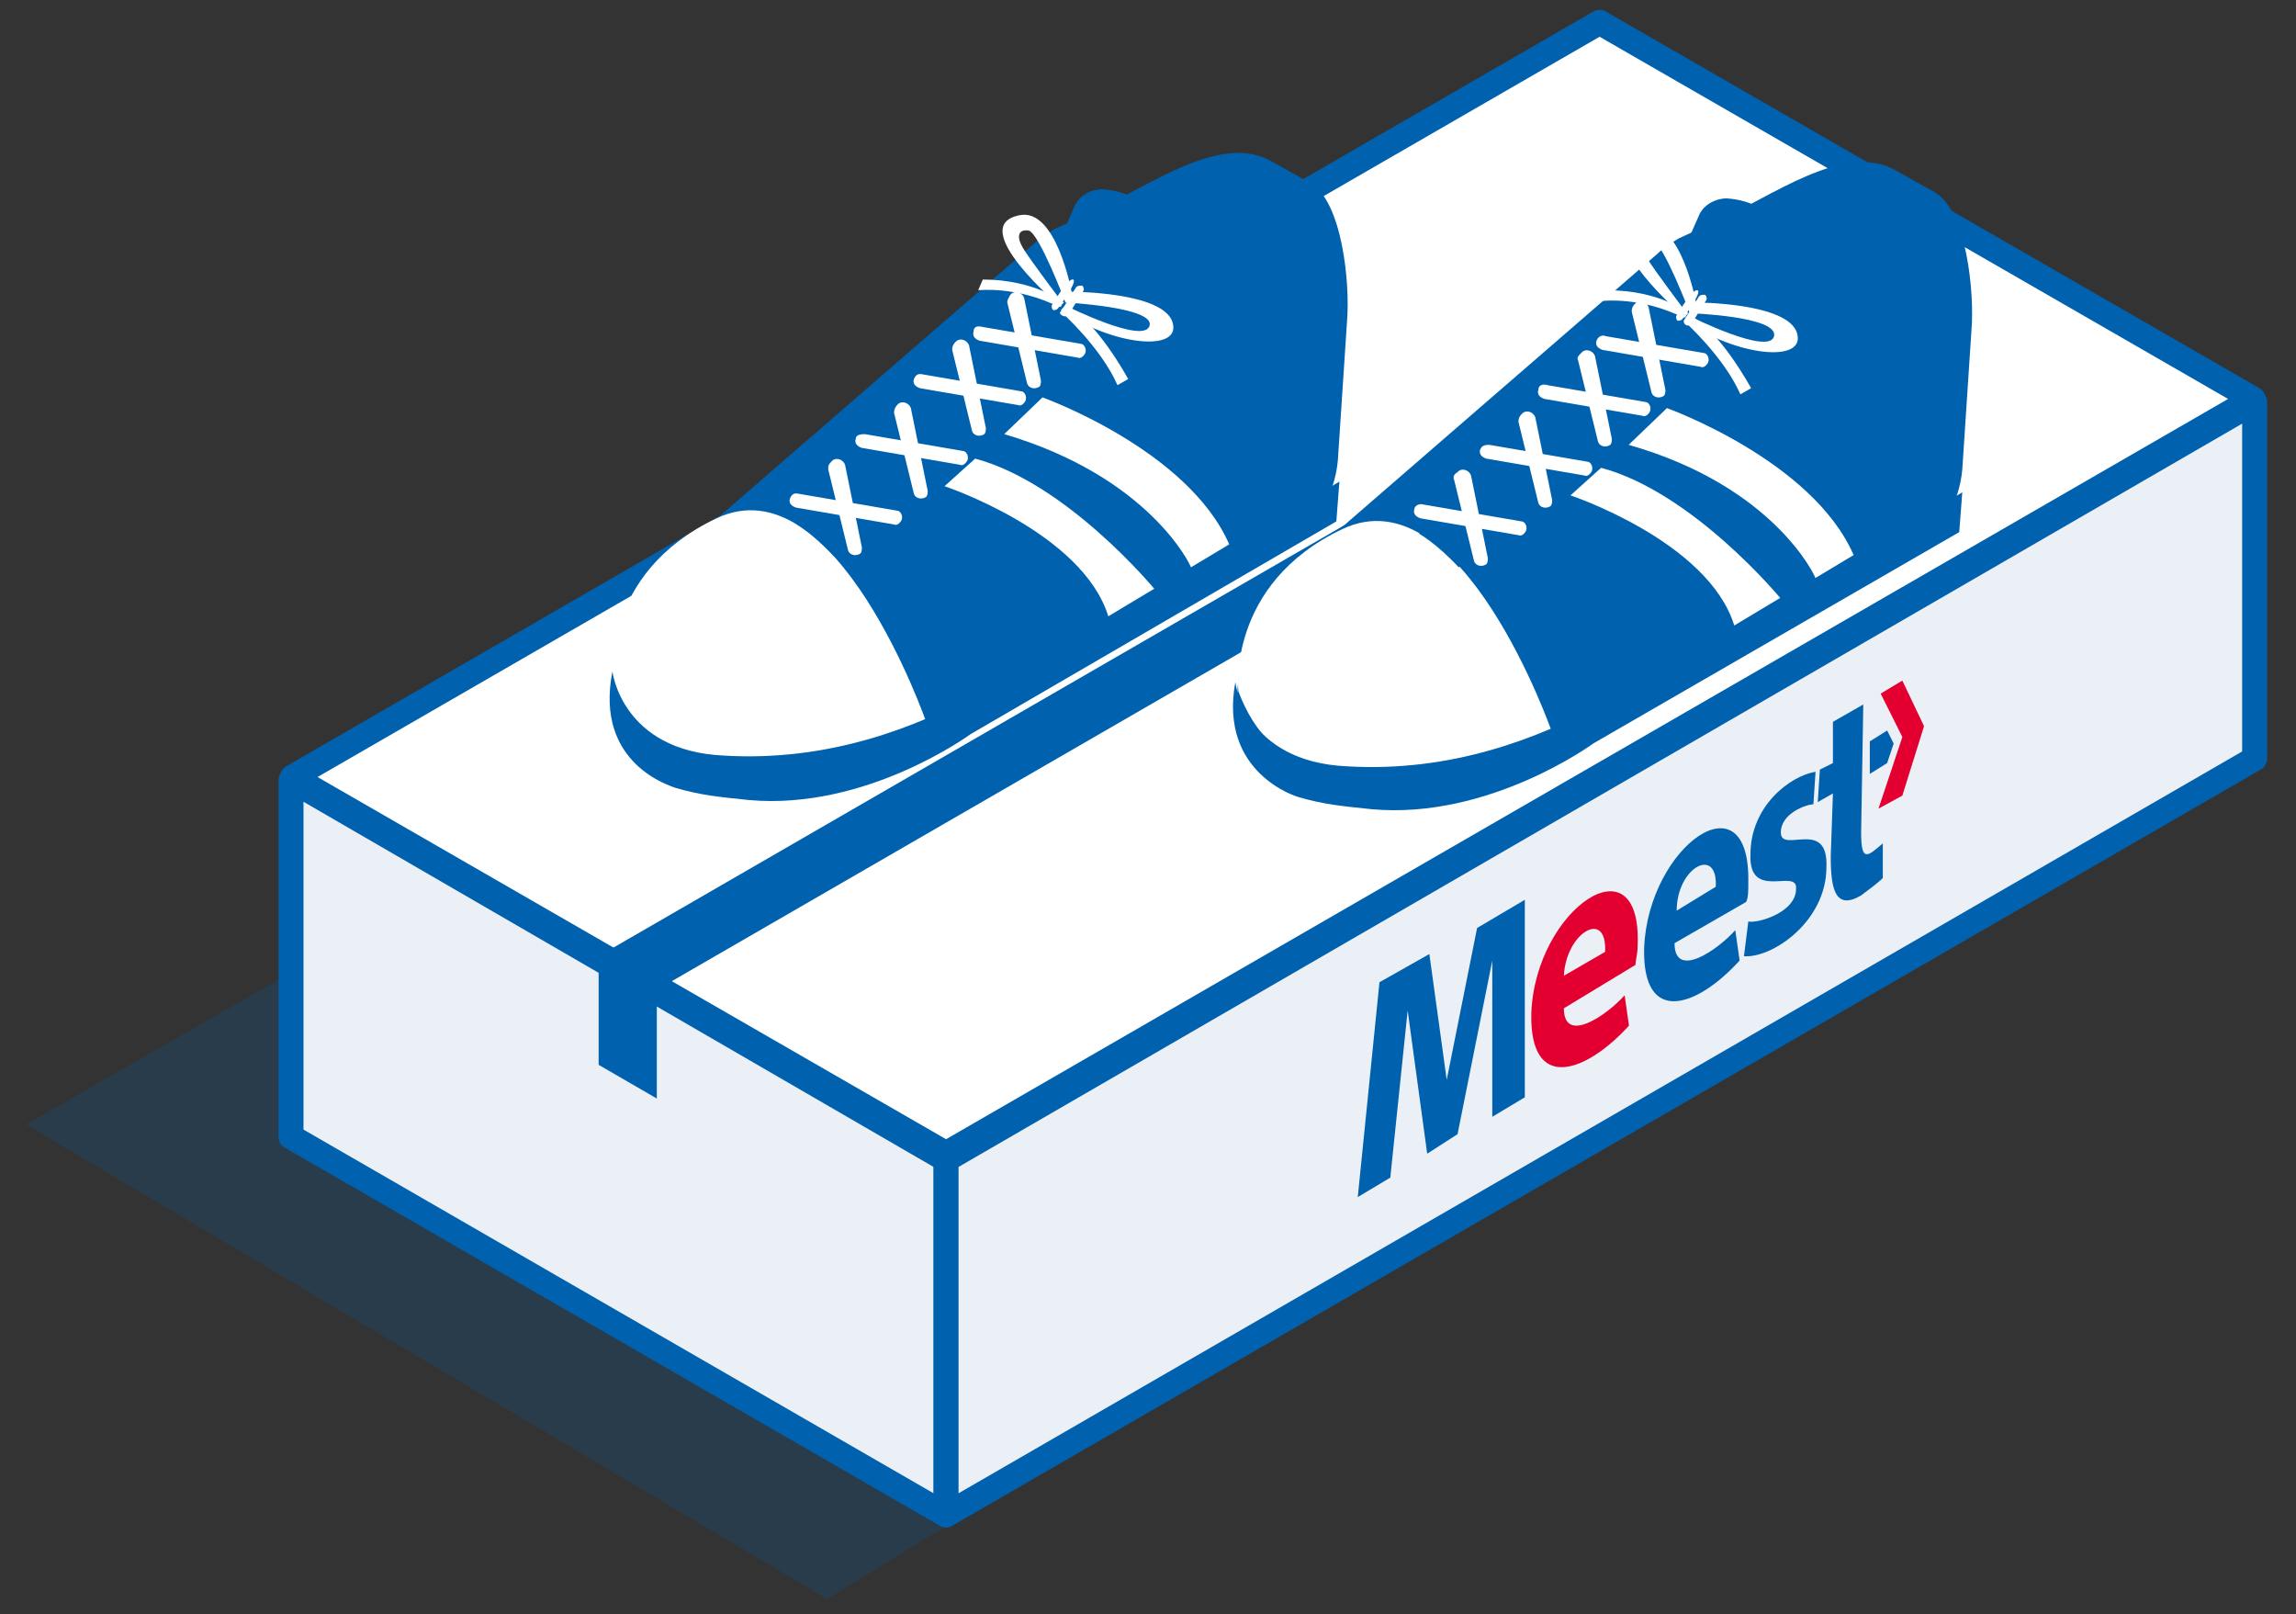
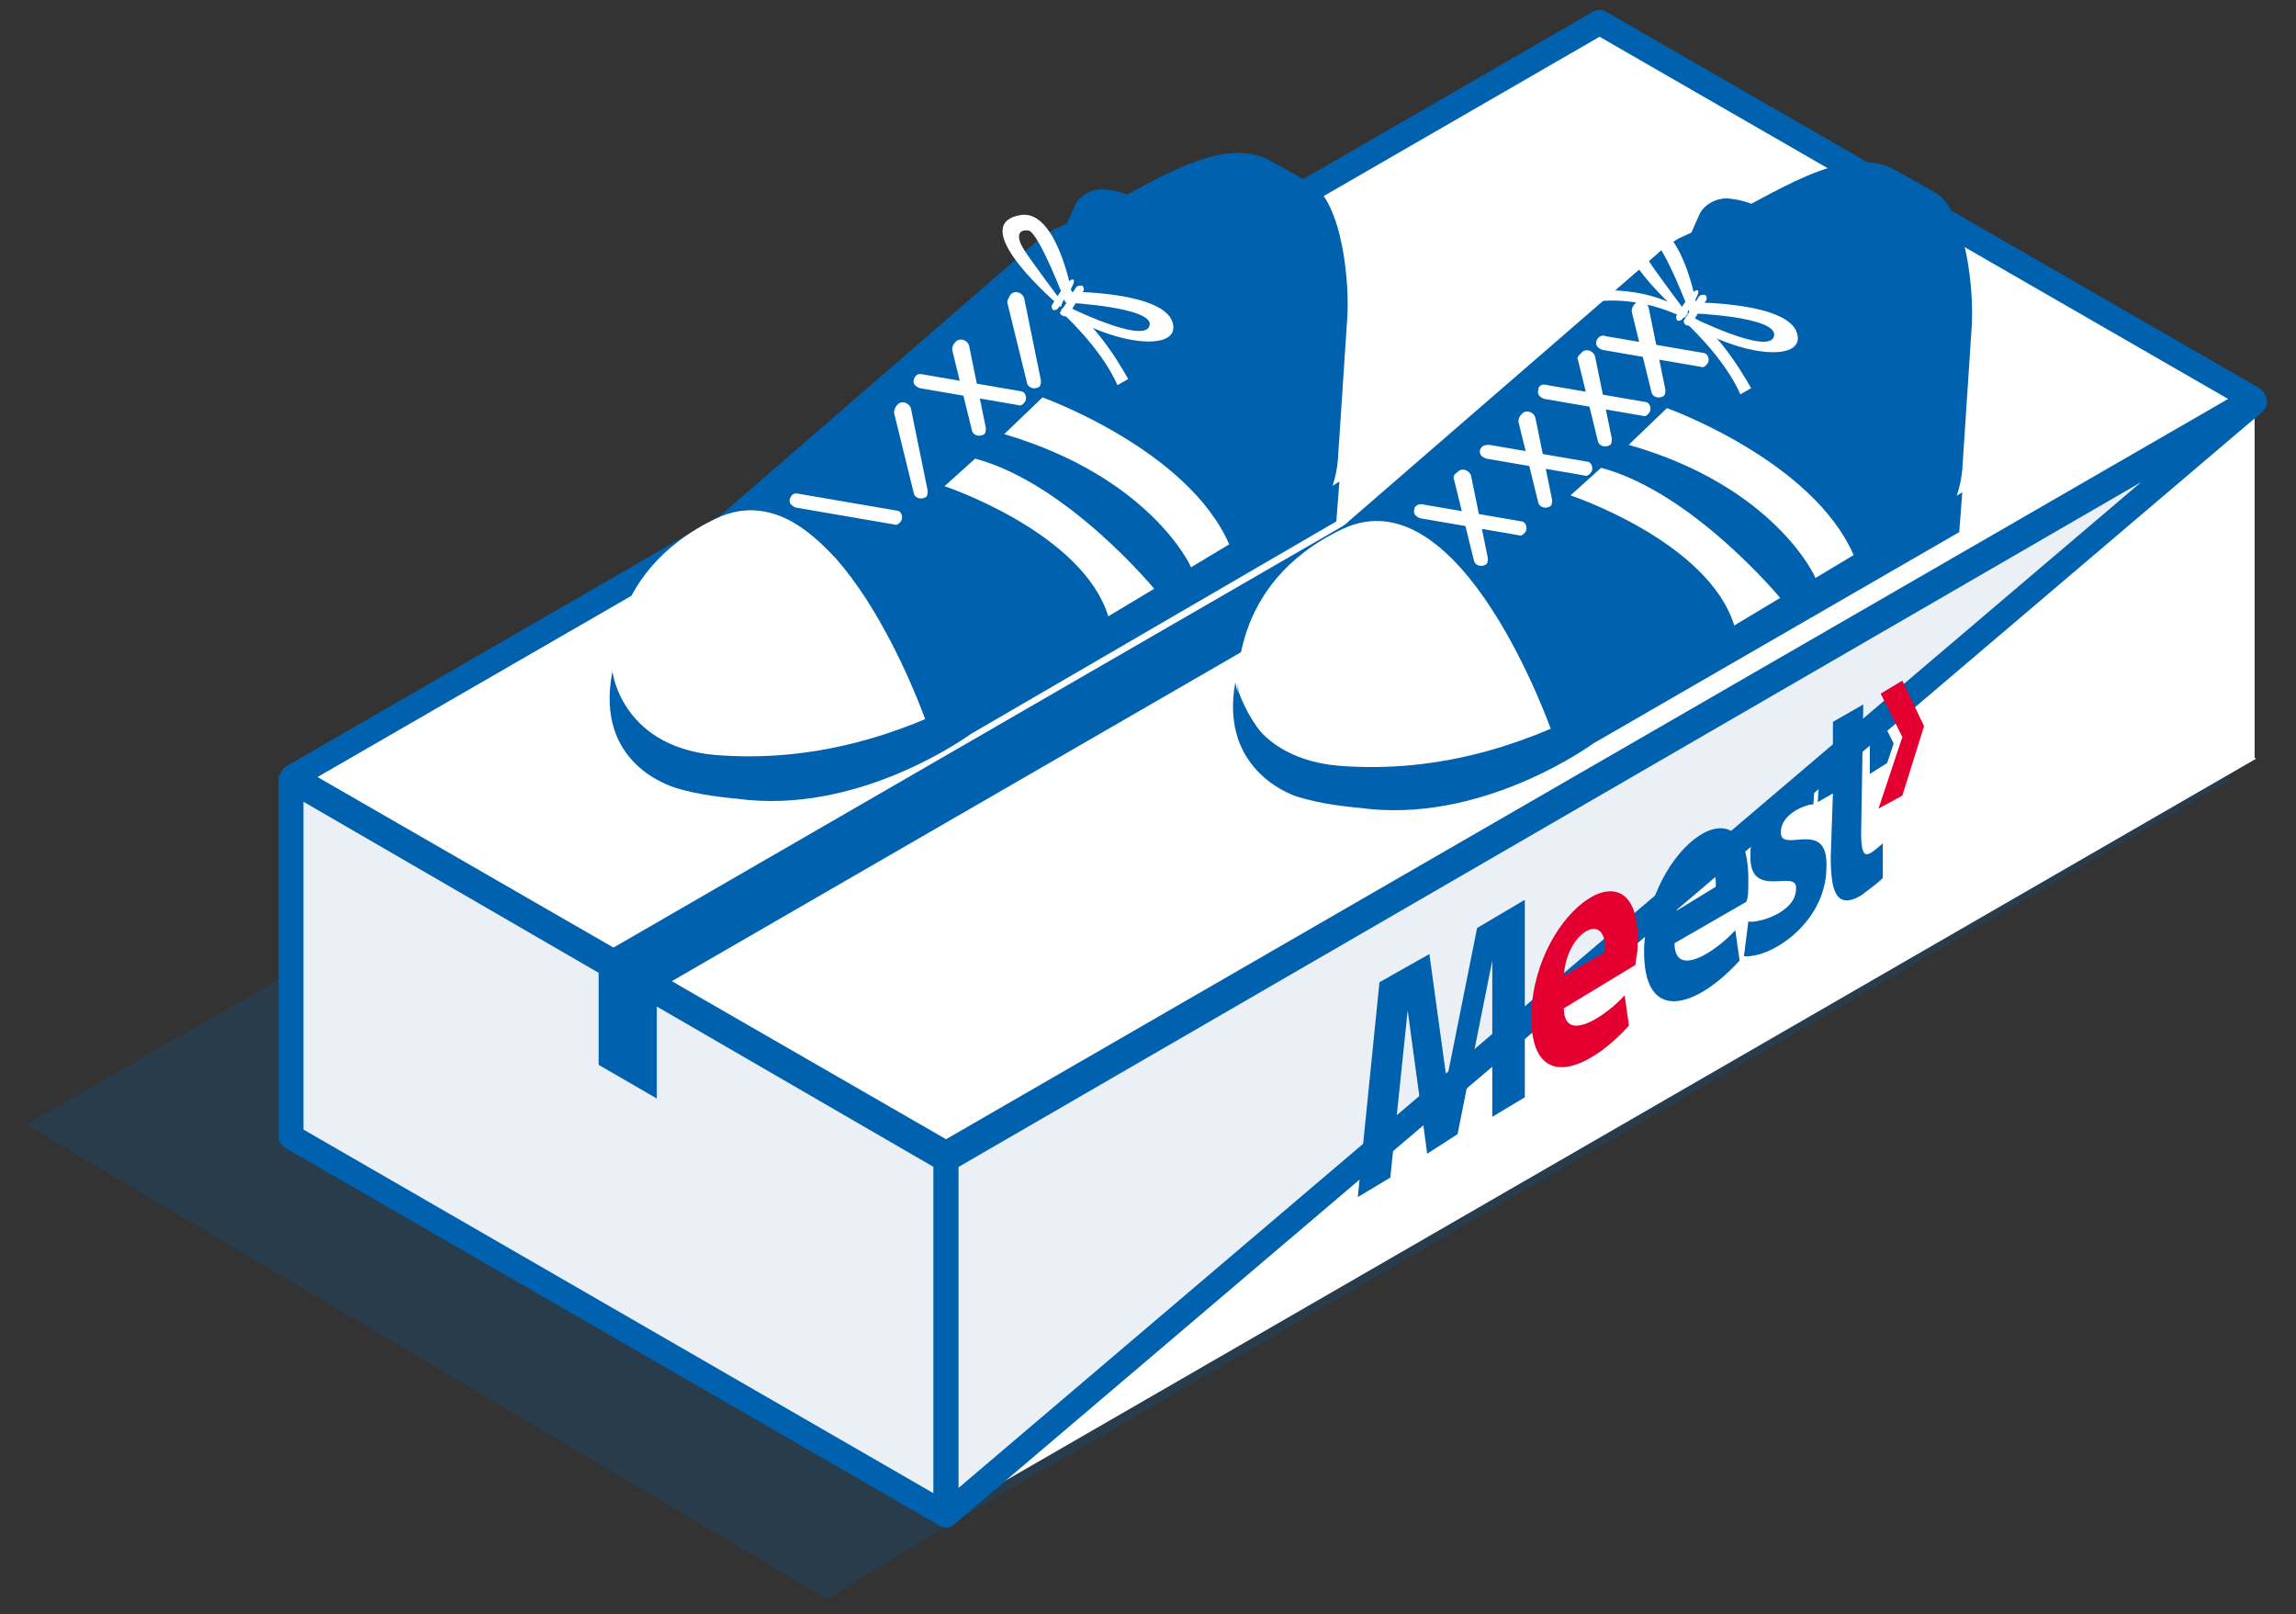
<svg xmlns="http://www.w3.org/2000/svg" width="138" height="97" viewBox="0 0 138 97" fill="none">
  <rect x="0" y="0" width="138" height="97" fill="#333333" stroke="none" />
  <g clip-path="url(#clip0_3535_6703)">
    <path opacity="0.2" d="M93.855 24.029L80.071 22.5L1.577 67.572L49.73 96.091L55.548 92.493L134.041 46.88L93.855 24.029Z" fill="#0062AD" />
    <path d="M135.513 45.589L96.05 23.328V1.618L135.513 24.248V45.589Z" fill="white" />
    <path d="M17.491 68.311V46.877L96.142 1.618V23.42L17.491 68.311Z" fill="white" />
    <path d="M56.863 91.032L17.491 68.311L96.142 23.328L135.605 45.589L56.863 91.032Z" fill="white" />
    <path d="M17.491 46.877L56.863 69.69V91.032L17.491 68.31V46.877Z" fill="#EBF0F6" stroke="#0061AF" stroke-width="1.5" stroke-miterlimit="10" stroke-linejoin="round" />
-     <path d="M135.513 24.156V45.589L56.863 91.032V69.69L135.513 24.156Z" fill="#EBF0F6" stroke="#0061AF" stroke-width="1.5" stroke-miterlimit="10" stroke-linejoin="round" />
+     <path d="M135.513 24.156L56.863 91.032V69.69L135.513 24.156Z" fill="#EBF0F6" stroke="#0061AF" stroke-width="1.5" stroke-miterlimit="10" stroke-linejoin="round" />
    <path d="M56.863 69.322L17.584 46.693L96.142 1.343L135.421 23.972L56.863 69.322Z" fill="white" stroke="#0061AF" stroke-width="1.5" stroke-miterlimit="10" stroke-linejoin="round" />
    <path d="M39.477 59.48L118.127 14.037L114.632 12.013L35.981 57.456L39.477 59.48Z" fill="#0061AF" />
    <path d="M39.477 66.011V59.48L35.981 57.456V63.987L39.477 66.011Z" fill="#0061AF" />
    <path d="M43.524 30.779C43.248 31.055 42.972 31.239 42.604 31.423C41.225 32.343 36.809 35.47 36.809 41.91C36.809 49.637 50.331 48.441 55.391 45.497L77.1 32.895C79.032 31.791 80.228 29.767 80.412 27.651L80.964 19.28C81.148 17.073 80.688 12.105 78.756 11.001L76.456 9.713C73.329 7.874 68.821 11.369 65.602 12.749L63.394 13.761C62.934 14.037 62.474 14.313 62.106 14.681L43.524 30.779Z" fill="#0061AF" />
    <path d="M36.809 40.898C36.809 40.898 36.073 34.459 43.064 31.147C50.239 27.743 55.667 43.382 55.667 43.382C55.667 43.382 40.765 51.292 36.809 40.898Z" fill="white" />
    <path d="M36.809 40.346C36.809 40.346 37.361 45.129 43.524 45.405C49.779 45.773 55.023 43.749 59.07 41.542C63.118 39.426 80.504 28.939 80.504 28.939L80.32 31.331L58.334 44.117C58.334 44.117 52.079 48.717 44.996 48.073C43.248 47.889 42.144 47.797 40.581 47.337C40.397 47.245 35.705 45.957 36.809 40.346Z" fill="#0061AF" />
    <path d="M56.771 29.215C56.771 29.215 65.05 31.975 66.614 37.034L69.373 35.378C69.373 35.378 64.13 29.031 58.611 27.559L56.771 29.215Z" fill="white" />
    <path d="M60.358 26.087L62.658 23.88C62.658 23.88 71.397 27.007 73.881 32.711L71.581 34.091C71.581 33.999 69.097 28.663 60.358 26.087Z" fill="white" />
    <path d="M73.973 9.897C70.201 10.173 65.51 13.025 64.958 14.037C64.866 14.221 64.406 14.773 63.578 15.601C65.418 15.969 66.889 18.452 66.889 18.452C66.889 18.452 69.373 17.441 71.305 18.452C73.329 19.556 77.1 20.292 79.124 17.441C81.056 14.497 77.744 9.621 73.973 9.897Z" fill="#0061AF" />
    <path d="M63.578 16.429C59.346 20.66 47.756 31.423 47.756 31.423C47.756 31.423 48.768 31.975 50.148 33.447L65.602 19.096C65.51 19.096 65.418 16.797 63.578 16.429Z" fill="#0061AF" />
    <path d="M62.198 17.808L64.59 12.381C64.866 11.737 65.602 11.369 66.246 11.369C67.626 11.461 69.649 12.105 70.017 14.865C70.293 17.073 65.234 19.372 65.234 19.372L62.198 17.808Z" fill="#0061AF" />
    <path d="M60.542 18.177L61.738 23.052C61.83 23.328 62.198 23.42 62.474 23.236C62.566 23.144 62.566 22.96 62.566 22.868L61.554 17.901C61.462 17.625 61.094 17.441 60.818 17.625L60.726 17.716C60.634 17.901 60.542 17.992 60.542 18.177Z" fill="white" />
    <path d="M57.231 21.028L58.427 25.904C58.519 26.18 58.886 26.271 59.163 26.087C59.255 25.995 59.255 25.811 59.255 25.72L58.243 20.752C58.151 20.476 57.783 20.292 57.507 20.476L57.415 20.568C57.231 20.752 57.231 20.936 57.231 21.028Z" fill="white" />
    <path d="M53.735 24.8L54.931 29.675C55.023 29.951 55.391 30.043 55.667 29.859C55.759 29.767 55.759 29.583 55.759 29.491L54.747 24.524C54.655 24.248 54.287 24.064 54.011 24.248L53.919 24.34C53.827 24.432 53.735 24.616 53.735 24.8Z" fill="white" />
-     <path d="M49.779 28.203L50.975 33.079C51.067 33.355 51.435 33.447 51.711 33.263C51.803 33.171 51.803 32.987 51.803 32.895L50.791 27.927C50.699 27.651 50.331 27.467 50.056 27.651L49.964 27.743C49.779 27.927 49.779 28.019 49.779 28.203Z" fill="white" />
    <path d="M47.48 29.951C47.388 30.227 47.572 30.411 47.848 30.503L53.735 31.515C53.919 31.607 54.103 31.423 54.195 31.239C54.287 30.963 54.103 30.687 53.919 30.687L48.032 29.675C47.664 29.583 47.572 29.767 47.48 29.951Z" fill="white" />
-     <path d="M51.435 26.363C51.343 26.64 51.527 26.823 51.803 26.915L57.691 27.927C57.875 28.019 58.059 27.835 58.151 27.651C58.243 27.375 58.059 27.099 57.875 27.099L51.987 26.087C51.619 26.087 51.435 26.18 51.435 26.363Z" fill="white" />
    <path d="M54.931 22.776C54.839 23.052 55.023 23.236 55.299 23.328L61.186 24.34C61.37 24.432 61.554 24.248 61.646 24.064C61.738 23.788 61.554 23.512 61.37 23.512L55.483 22.5C55.115 22.408 55.023 22.592 54.931 22.776Z" fill="white" />
-     <path d="M58.519 19.924C58.427 20.2 58.611 20.384 58.886 20.476L64.774 21.488C64.958 21.58 65.142 21.396 65.234 21.212C65.326 20.936 65.142 20.66 64.958 20.66L59.071 19.648C58.703 19.556 58.519 19.648 58.519 19.924Z" fill="white" />
    <path d="M63.762 18.452C63.762 18.452 57.967 13.577 61.278 12.933C63.486 12.473 64.406 17.532 64.406 17.532C64.406 17.532 69.925 17.532 70.477 19.372C71.029 21.212 66.797 20.752 63.762 18.636L64.038 18.36C64.038 18.36 68.821 20.752 69.097 19.556C69.373 18.452 64.038 18.177 64.038 18.177C64.038 18.177 62.474 14.037 61.83 13.853C61.186 13.761 61.094 14.221 61.462 14.865C61.83 15.509 63.854 18.177 63.854 18.177L63.762 18.452Z" fill="white" />
    <path d="M63.762 18.728C63.762 18.728 66.154 20.844 67.165 23.144L67.809 22.776C67.809 22.776 65.878 19.188 64.038 18.36L63.762 18.728Z" fill="white" />
-     <path d="M58.794 17.441C58.794 17.441 61.094 17.165 63.67 18.452L63.946 18.177C63.946 18.177 62.198 16.797 59.07 16.797L58.794 17.441Z" fill="white" />
    <path d="M63.302 18.636C63.21 18.544 63.21 18.453 63.21 18.36C63.486 17.901 64.222 16.705 64.498 16.797C64.774 16.889 63.854 18.177 63.578 18.544C63.486 18.636 63.394 18.636 63.302 18.636Z" fill="white" />
    <path d="M63.762 18.728L64.682 17.257C64.774 17.165 64.866 17.165 64.958 17.165H65.05C65.142 17.257 65.142 17.349 65.142 17.441L64.222 18.912C64.13 19.004 64.13 19.004 63.946 19.004C63.67 18.912 63.67 18.728 63.762 18.728Z" fill="white" />
    <path d="M81.056 31.331C80.78 31.607 80.504 31.791 80.136 31.975C78.756 32.895 74.341 36.022 74.341 42.462C74.341 50.189 87.863 48.993 92.922 46.049L114.632 33.447C116.564 32.343 117.759 30.319 117.943 28.203L118.495 19.832C118.679 17.625 118.219 12.657 116.288 11.553L113.988 10.265C110.86 8.426 106.353 11.921 103.133 13.301L100.925 14.313C100.465 14.589 100.005 14.865 99.638 15.233L81.056 31.331Z" fill="#0061AF" />
    <path d="M74.433 41.542C74.433 41.542 73.697 35.102 80.688 31.791C87.863 28.387 93.29 44.025 93.29 44.025C93.29 44.025 78.296 51.936 74.433 41.542Z" fill="white" />
    <path d="M74.249 40.99C74.249 40.99 74.8 45.773 80.964 46.049C87.219 46.417 92.462 44.393 96.51 42.186C100.557 40.07 117.943 29.583 117.943 29.583L117.759 31.975L95.774 44.669C95.774 44.669 89.519 49.269 82.436 48.625C80.688 48.441 79.584 48.349 78.02 47.889C78.02 47.889 73.237 46.509 74.249 40.99Z" fill="#0061AF" />
    <path d="M94.394 29.767C94.394 29.767 102.673 32.527 104.237 37.586L106.997 35.93C106.997 35.93 101.753 29.583 96.234 28.111L94.394 29.767Z" fill="white" />
    <path d="M97.89 26.731L100.189 24.524C100.189 24.524 108.928 27.651 111.412 33.355L109.112 34.734C109.112 34.642 106.629 29.215 97.89 26.731Z" fill="white" />
    <path d="M111.596 10.541C107.825 10.817 103.133 13.669 102.581 14.681C102.489 14.865 102.029 15.417 101.201 16.245C103.041 16.613 104.513 19.096 104.513 19.096C104.513 19.096 106.997 18.084 108.928 19.096C110.952 20.2 114.724 20.936 116.748 18.084C118.679 15.049 115.276 10.173 111.596 10.541Z" fill="#0061AF" />
-     <path d="M101.109 17.073C96.878 21.304 85.287 32.067 85.287 32.067C85.287 32.067 86.299 32.619 87.679 34.091L103.133 19.74C103.041 19.74 102.949 17.441 101.109 17.073Z" fill="#0061AF" />
    <path d="M99.73 18.36L102.121 12.933C102.397 12.289 103.133 11.921 103.777 11.921C105.157 12.013 107.181 12.657 107.549 15.417C107.825 17.625 102.765 19.924 102.765 19.924L99.73 18.36Z" fill="#0061AF" />
    <path d="M98.074 18.728L99.27 23.604C99.362 23.88 99.73 23.972 100.005 23.788C100.097 23.696 100.097 23.512 100.097 23.42L99.086 18.452C98.994 18.177 98.626 17.992 98.35 18.177L98.258 18.268C98.074 18.452 98.074 18.636 98.074 18.728Z" fill="white" />
    <path d="M94.854 21.672L96.05 26.547C96.142 26.823 96.51 26.915 96.786 26.731C96.878 26.639 96.878 26.456 96.878 26.363L95.866 21.396C95.774 21.12 95.406 20.936 95.13 21.12L95.038 21.212C94.854 21.396 94.762 21.488 94.854 21.672Z" fill="white" />
    <path d="M91.267 25.352L92.463 30.227C92.554 30.503 92.922 30.595 93.198 30.411C93.29 30.319 93.29 30.135 93.29 30.043L92.278 25.076C92.186 24.8 91.819 24.616 91.543 24.8L91.451 24.892C91.267 25.076 91.267 25.26 91.267 25.352Z" fill="white" />
    <path d="M87.403 28.847L88.599 33.723C88.691 33.999 89.059 34.091 89.335 33.907C89.427 33.815 89.427 33.631 89.427 33.539L88.415 28.571C88.323 28.295 87.955 28.111 87.679 28.295L87.587 28.387C87.403 28.479 87.311 28.663 87.403 28.847Z" fill="white" />
    <path d="M85.011 30.595C84.919 30.871 85.103 31.055 85.379 31.147L91.267 32.159C91.451 32.251 91.635 32.067 91.727 31.883C91.819 31.607 91.635 31.331 91.451 31.331L85.563 30.319C85.287 30.227 85.011 30.411 85.011 30.595Z" fill="white" />
    <path d="M88.967 27.007C88.875 27.283 89.059 27.467 89.335 27.559L95.222 28.571C95.406 28.663 95.59 28.479 95.682 28.295C95.774 28.019 95.59 27.743 95.406 27.743L89.519 26.731C89.151 26.731 89.059 26.823 88.967 27.007Z" fill="white" />
    <path d="M92.462 23.42C92.37 23.696 92.554 23.88 92.83 23.972L98.718 24.984C98.902 25.076 99.086 24.892 99.178 24.708C99.27 24.432 99.086 24.156 98.902 24.156L93.014 23.144C92.738 23.052 92.462 23.144 92.462 23.42Z" fill="white" />
    <path d="M95.958 20.476C95.866 20.752 96.05 20.936 96.326 21.028L102.213 22.04C102.397 22.132 102.581 21.948 102.673 21.764C102.765 21.488 102.581 21.212 102.397 21.212L96.51 20.2C96.326 20.108 96.05 20.2 95.958 20.476Z" fill="white" />
    <path d="M101.293 19.096C101.293 19.096 95.498 14.221 98.81 13.577C101.017 13.117 101.937 18.177 101.937 18.177C101.937 18.177 107.457 18.177 108.009 20.016C108.561 21.856 104.329 21.396 101.293 19.28L101.569 19.004C101.569 19.004 106.353 21.396 106.629 20.2C106.905 19.004 101.569 18.82 101.569 18.82C101.569 18.82 100.006 14.681 99.362 14.497C98.718 14.405 98.626 14.865 98.994 15.509C99.362 16.153 101.385 18.82 101.385 18.82L101.293 19.096Z" fill="white" />
    <path d="M101.201 19.28C101.201 19.28 103.593 21.396 104.605 23.696L105.249 23.328C105.249 23.328 103.317 19.74 101.477 18.912L101.201 19.28Z" fill="white" />
    <path d="M96.326 18.084C96.326 18.084 98.626 17.808 101.201 19.096L101.477 18.82C101.477 18.82 99.822 17.441 96.602 17.441L96.326 18.084Z" fill="white" />
    <path d="M100.833 19.28C100.741 19.188 100.741 19.096 100.741 19.004C101.017 18.544 101.753 17.349 102.029 17.441C102.305 17.533 101.385 18.82 101.109 19.188C101.017 19.28 100.833 19.28 100.833 19.28Z" fill="white" />
    <path d="M101.201 19.28L102.121 17.808C102.213 17.716 102.305 17.716 102.397 17.716H102.489C102.581 17.808 102.581 17.901 102.581 17.992L101.661 19.464C101.569 19.556 101.569 19.556 101.385 19.556C101.201 19.464 101.201 19.372 101.201 19.28Z" fill="white" />
    <path d="M107.037 50.026C107.037 48.852 108.602 48.331 108.993 48.331L109.123 46.375C107.559 46.636 105.211 48.461 105.211 51.33C105.081 54.199 108.08 52.113 107.95 53.417C107.95 54.851 105.603 55.503 105.081 55.373L104.82 57.459C106.515 57.59 109.776 55.373 109.776 52.113C109.906 49.113 107.037 51.33 107.037 50.026ZM103.125 53.286C103.255 50.809 100.777 52.113 100.777 54.721L103.125 53.286ZM100.647 56.677C100.647 58.894 103.255 57.068 104.298 55.894L104.559 57.72C101.951 60.589 98.691 61.632 98.821 56.938C99.082 50.809 105.211 46.505 105.081 53.025C105.081 53.547 105.081 53.938 104.95 54.199L100.647 56.677ZM109.254 48.2L110.167 47.679L110.036 51.461C110.036 53.417 110.297 54.721 111.862 53.808C112.384 53.417 112.905 53.025 113.166 52.765V50.678C112.253 51.461 111.862 51.852 111.862 50.026L111.992 42.332L110.167 43.375V45.853L109.384 46.244L109.254 48.2ZM112.384 46.505L113.427 45.853L113.818 44.679L113.427 43.897L112.384 44.549V46.505ZM87.606 68.153L89.693 57.72V67.109L91.649 65.936V54.069L88.78 55.764L86.954 64.892L85.911 57.329L82.912 59.024L81.608 71.934L83.564 70.761L84.607 60.719L85.781 69.326L87.606 68.153Z" fill="#0061AF" />
    <path d="M96.474 57.199C96.605 54.59 94.127 56.025 93.996 58.633L96.474 57.199ZM93.996 60.589C93.996 62.806 96.605 60.98 97.648 59.807L97.909 61.632C95.3 64.501 91.91 65.675 92.04 60.85C92.301 54.59 98.691 50.287 98.43 56.807C98.43 57.329 98.3 57.72 98.3 57.981L93.996 60.589Z" fill="#E30030" />
    <path d="M114.34 40.898L115.644 43.636L114.34 47.809L112.905 48.592L114.34 44.288L113.036 41.68L114.34 40.898Z" fill="#E30030" />
  </g>
  <defs>
    <clipPath id="clip0_3535_6703">
      <rect width="137.064" height="95.668" fill="white" transform="translate(0.657 0.423)" />
    </clipPath>
  </defs>
</svg>